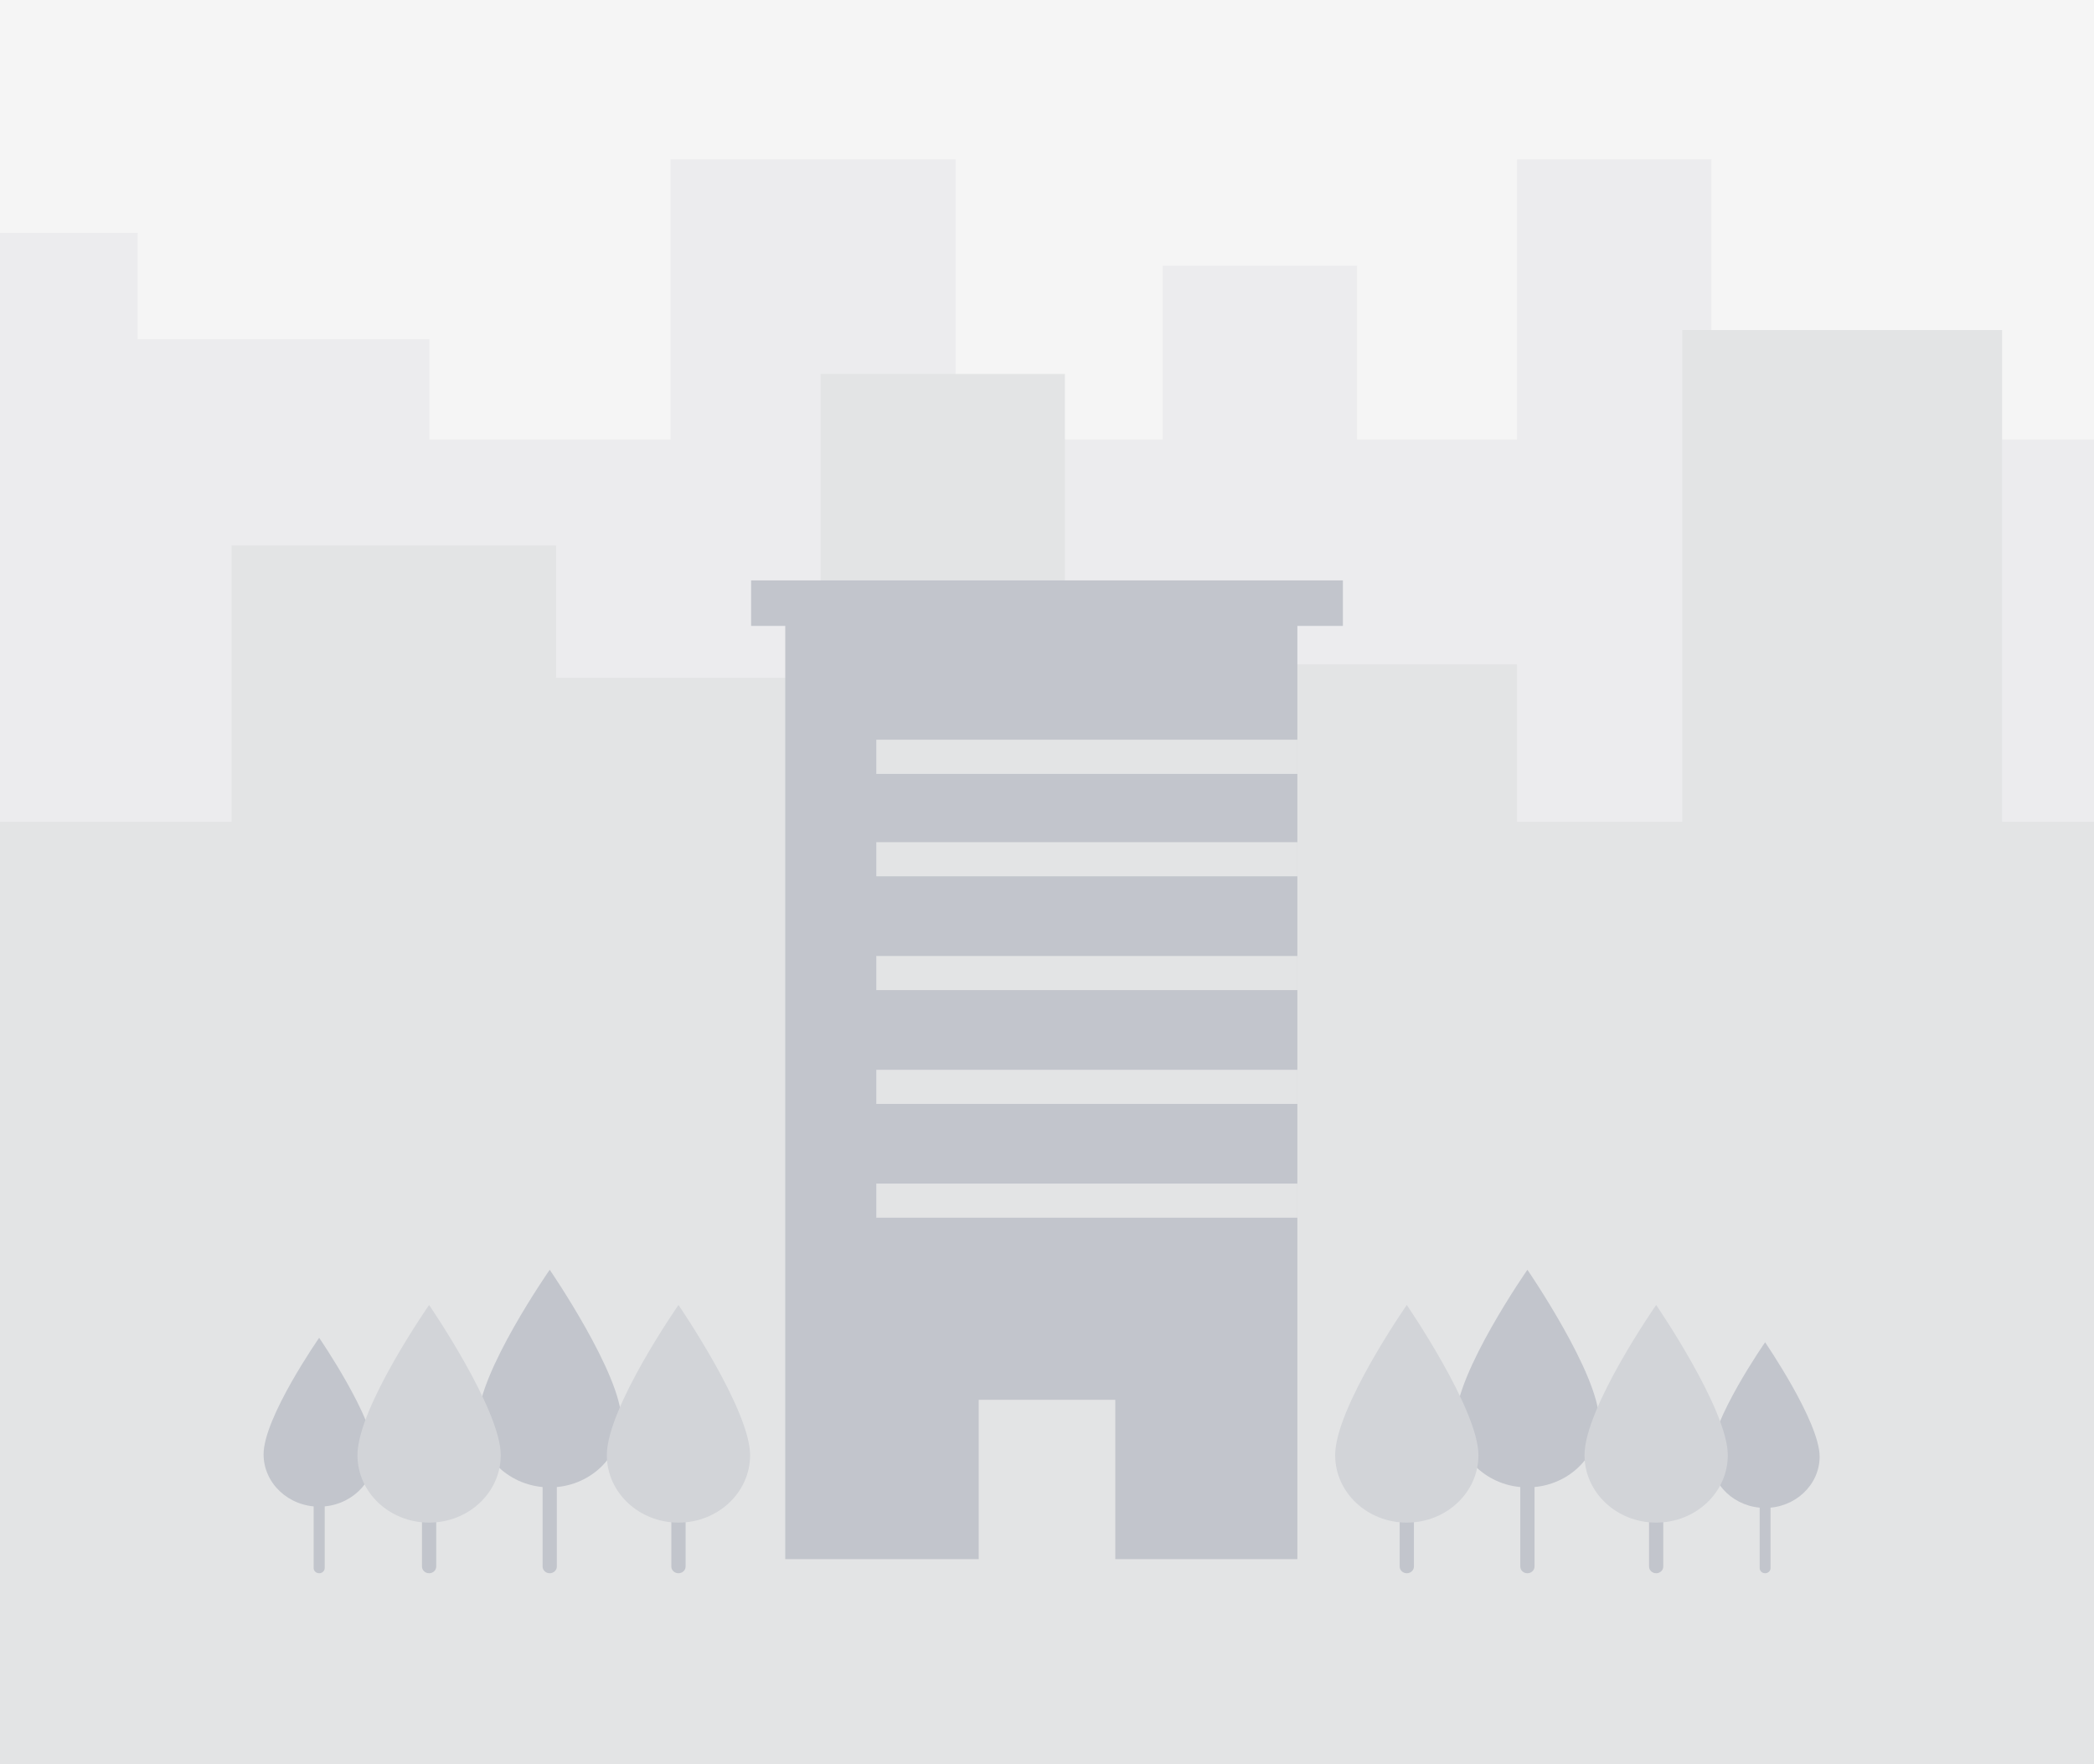
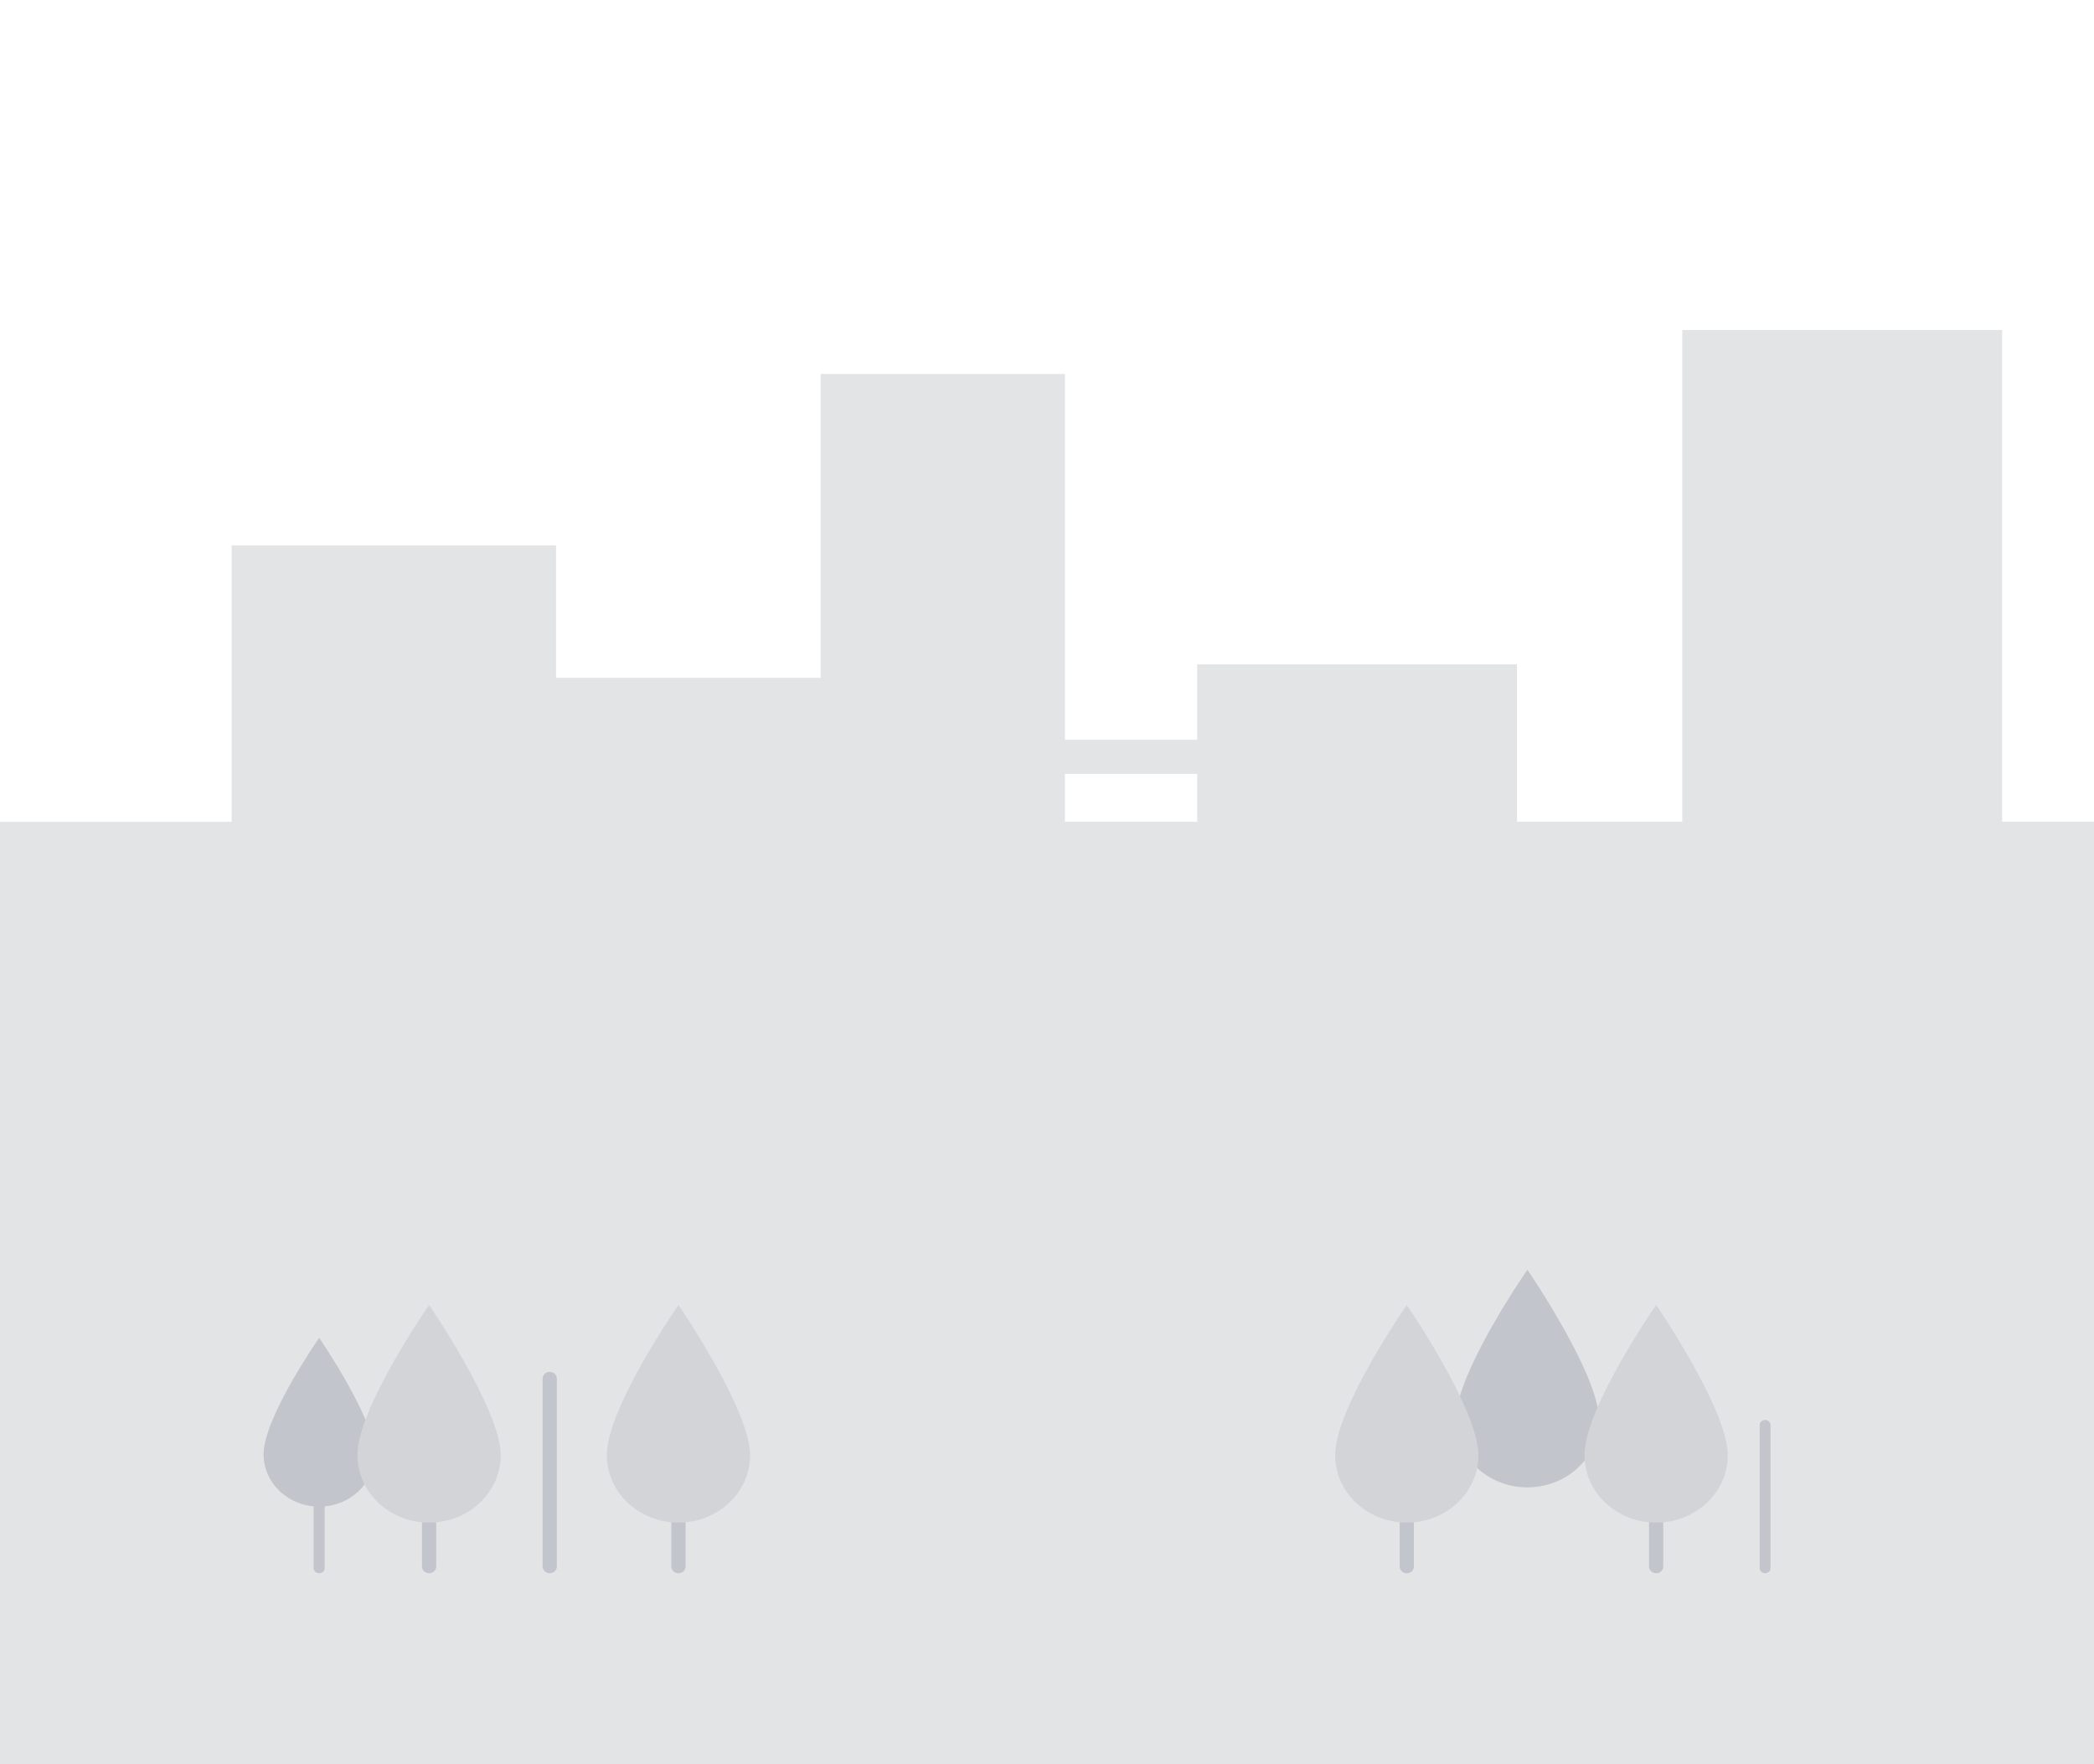
<svg xmlns="http://www.w3.org/2000/svg" width="184" height="155" viewBox="0 0 184 155">
  <g fill="none" fill-rule="evenodd">
-     <path fill="#F5F5F5" d="M0 155h184V0H0z" />
-     <path fill="#ECECEE" d="M133.298 14v24.614h-14.051V23.352h-17.088v15.262H83.97V14H58.924v24.614H37.728v-8.8h-25.63v-9.347H0V155h184V38.614h-33.615V14z" />
    <path fill="#E3E4E5" d="M147.821 29v43.208h-14.524V58.373h-28.101v13.835H93.575v-39.35H72.11v26.699H48.863V47.929H20.351v24.28H0V155h184V72.208h-8.076V29z" />
-     <path fill="#C2C5CC" d="M69 137h45V54H69z" />
    <path fill="#E3E4E5" d="M77 68h37v-3H77zM77 77h37v-3H77zM77 87h37v-3H77zM77 97h37v-3H77zM77 107h37v-3H77zM86 138h12v-15H86z" />
-     <path fill="#C2C5CC" d="M66 55h52v-4H66zM54.6 124.767c0 3.274-2.82 5.928-6.296 5.928-3.476 0-6.295-2.654-6.295-5.928 0-4.161 6.295-13.193 6.295-13.193s6.296 9.178 6.296 13.193" />
    <path fill="#C2C5CC" d="M48.304 138.24c-.346 0-.625-.264-.625-.59v-16.516c0-.326.279-.59.625-.59s.626.264.626.59v16.516c0 .326-.28.59-.626.59M32.93 127.787c0 2.54-2.187 4.6-4.884 4.6-2.698 0-4.885-2.06-4.885-4.6 0-3.229 4.885-10.236 4.885-10.236s4.884 7.122 4.884 10.236" />
    <path fill="#C2C5CC" d="M28.046 138.24c-.268 0-.486-.204-.486-.457v-12.814c0-.253.218-.458.486-.458s.486.205.486.458v12.814c0 .253-.218.457-.486.457M59.618 138.24c-.347 0-.627-.264-.627-.59v-16.516c0-.326.28-.59.627-.59.346 0 .625.264.625.59v16.516c0 .326-.28.59-.625.59" />
    <path fill="#D2D4D8" d="M65.912 127.863c0 3.273-2.818 5.928-6.294 5.928-3.477 0-6.296-2.655-6.296-5.928 0-4.162 6.296-13.194 6.296-13.194s6.294 9.178 6.294 13.194" />
    <path fill="#C2C5CC" d="M37.705 138.24c-.346 0-.626-.264-.626-.59v-16.516c0-.326.28-.59.626-.59.347 0 .626.264.626.59v16.516c0 .326-.28.59-.626.59" />
    <path fill="#D2D4D8" d="M44 127.863c0 3.273-2.818 5.928-6.295 5.928s-6.295-2.655-6.295-5.928c0-4.162 6.295-13.194 6.295-13.194s6.296 9.178 6.296 13.194" />
    <path fill="#C2C5CC" d="M140.509 124.767c0 3.274-2.819 5.928-6.295 5.928-3.477 0-6.295-2.654-6.295-5.928 0-4.161 6.295-13.193 6.295-13.193s6.295 9.178 6.295 13.193" />
-     <path fill="#C2C5CC" d="M134.213 138.24c-.346 0-.625-.264-.625-.59v-16.516c0-.326.28-.59.625-.59.347 0 .627.264.627.59v16.516c0 .326-.28.59-.627.59M159.891 127.987c0 2.49-2.145 4.512-4.79 4.512-2.646 0-4.791-2.021-4.791-4.512 0-3.167 4.79-10.041 4.79-10.041s4.791 6.986 4.791 10.04" />
    <path fill="#C2C5CC" d="M155.1 138.24c-.263 0-.477-.2-.477-.448v-12.57c0-.248.214-.45.477-.45s.477.202.477.45v12.57c0 .248-.214.448-.477.448M145.527 138.24c-.346 0-.626-.264-.626-.59v-16.516c0-.326.28-.59.626-.59s.625.264.625.59v16.516c0 .326-.279.59-.625.59" />
    <path fill="#D2D4D8" d="M151.822 127.863c0 3.273-2.818 5.928-6.295 5.928-3.476 0-6.295-2.655-6.295-5.928 0-4.162 6.295-13.194 6.295-13.194s6.295 9.178 6.295 13.194" />
    <path fill="#C2C5CC" d="M123.614 138.24c-.346 0-.625-.264-.625-.59v-16.516c0-.326.28-.59.625-.59.347 0 .627.264.627.59v16.516c0 .326-.28.59-.627.59" />
    <path fill="#D2D4D8" d="M129.91 127.863c0 3.273-2.819 5.928-6.296 5.928-3.476 0-6.294-2.655-6.294-5.928 0-4.162 6.294-13.194 6.294-13.194s6.296 9.178 6.296 13.194" />
  </g>
</svg>